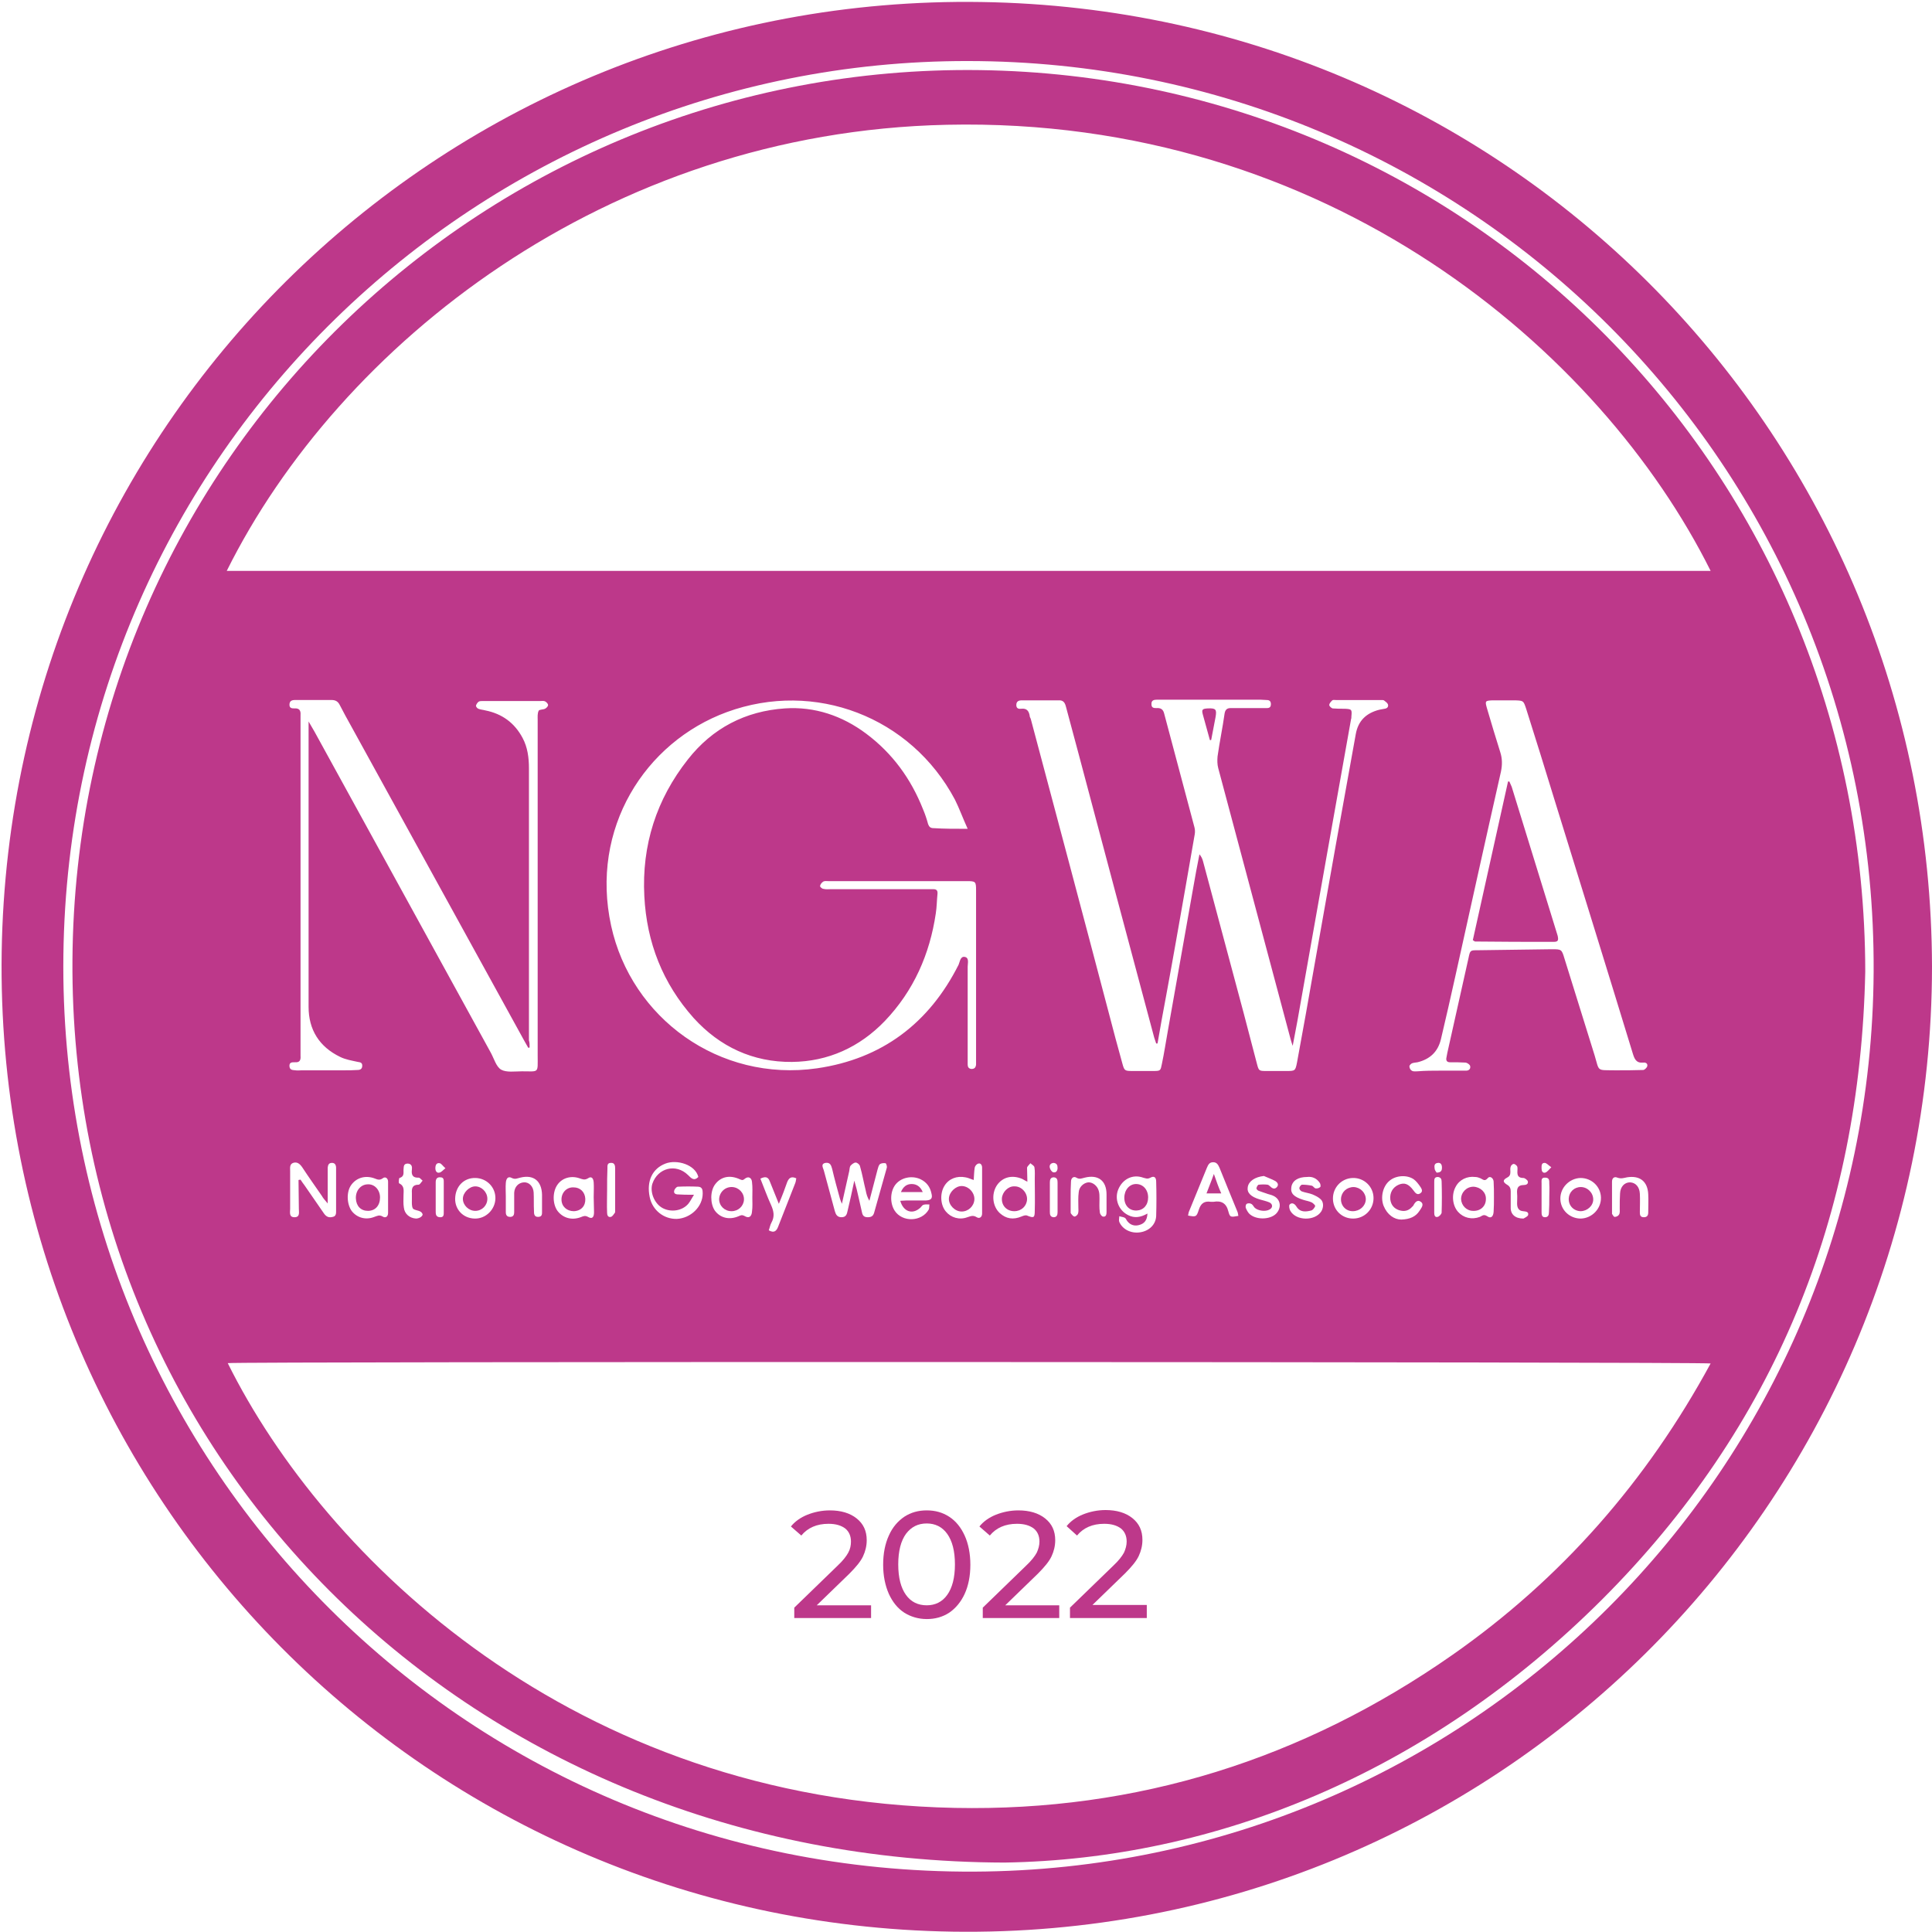
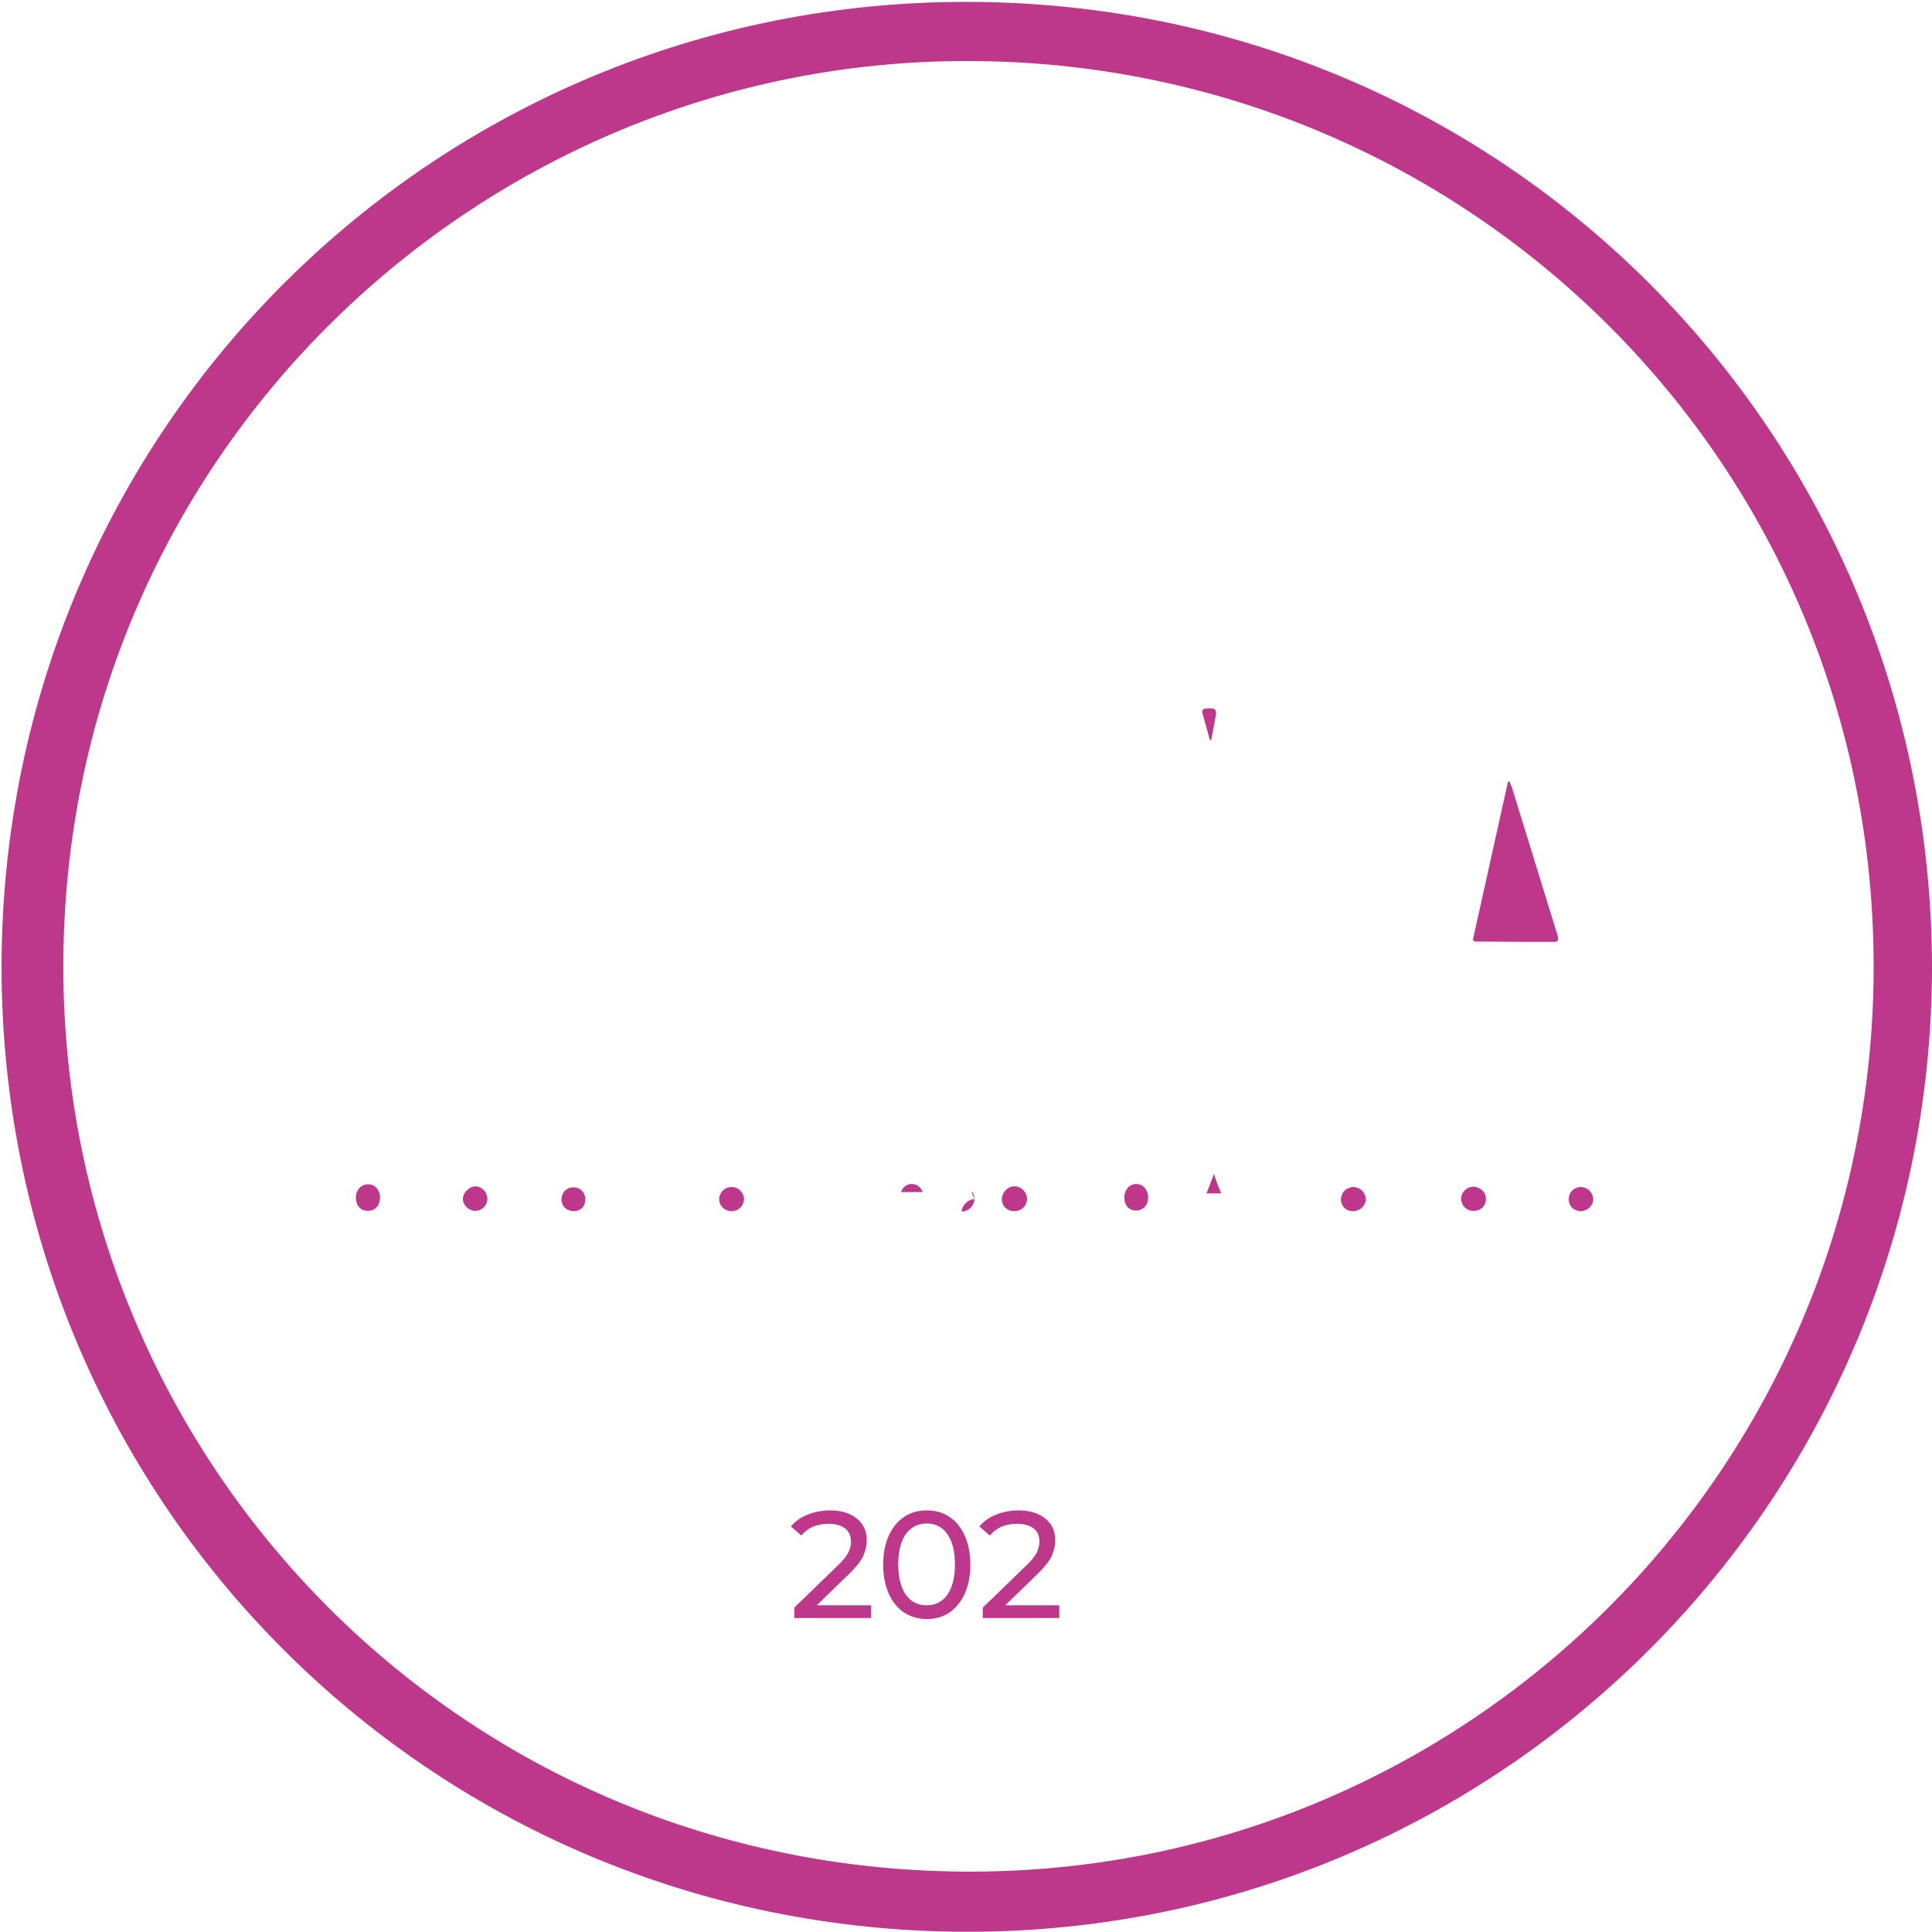
<svg xmlns="http://www.w3.org/2000/svg" version="1.1" id="Layer_1" x="0px" y="0px" viewBox="0 0 576 576" style="enable-background:new 0 0 576 576;" xml:space="preserve">
  <style type="text/css">
	.st0{fill:#BD388A;}
</style>
  <g>
    <path class="st0" d="M576,288.2c-0.1,160.3-130.7,290.1-291.9,287.7C124.3,573.5-1.9,443.2,0.5,283.8C3,124.2,133.4-1.9,292.6,0.6   C451,3,575.7,131.1,576,288.2z M288.5,18.2C143.4,18,20.8,134.5,18.9,284.7c-1.9,149,117.4,274,271.6,273.3   c147.7-0.7,267.3-120.1,268.1-268.3C559.4,138.3,437.5,18.2,288.5,18.2z" />
-     <path class="st0" d="M299.5,555.3c-159.1-0.4-278.9-120-277.9-269.1c1-150.1,123.7-267.3,270.5-265.3   c145.9,2,263.9,119.5,264,268.8c-1.5,72.8-27,135.7-78.5,187.2C425.6,528.8,362.1,554.3,299.5,555.3z M67.6,170.2   c147.5,0,294.9,0,442.4,0c-32.6-65.4-114-135.5-227.7-133C180.6,39.4,101.1,102.9,67.6,170.2z M67.9,406.4   C96.8,464.6,171.1,536.7,284.7,539c54.3,1.1,103.8-14.5,148.3-45.6c32.6-22.8,58-51.9,77-86.9C507.9,406,70.5,405.9,67.9,406.4z    M345.1,311.1c-0.1,0-0.3,0-0.4,0c-0.2-0.6-0.4-1.2-0.6-1.8c-7.6-28.3-15.1-56.6-22.6-84.8c-1.2-4.6-2.5-9.2-3.7-13.8   c-0.3-1.2-0.8-2-2.2-1.9c-3.7,0-7.4,0-11,0c-0.9,0-1.6,0.3-1.6,1.4c0,1.1,0.8,1.2,1.5,1.1c1.7-0.2,2.3,0.8,2.5,2.2   c0,0.3,0.2,0.5,0.3,0.8c7.8,29.3,15.6,58.5,23.3,87.8c1.3,5,2.6,9.9,4,14.9c0.6,2.2,0.7,2.3,3,2.3c2.1,0,4.2,0,6.3,0   c2.1,0,2.1-0.1,2.5-2.1c0.7-3.3,1.2-6.7,1.8-10c2.5-14.1,5-28.2,7.5-42.3c0.6-3.4,1.2-6.8,1.9-10.2c0.6,0.7,0.9,1.4,1.1,2.2   c4,15.1,8.1,30.1,12.1,45.2c1.3,5,2.6,9.9,3.9,14.9c0.6,2.3,0.6,2.3,3,2.3c1.9,0,3.9,0,5.8,0c2.6,0,2.7,0,3.2-2.6   c1.8-9.7,3.5-19.3,5.2-29c2.1-11.8,4.2-23.7,6.3-35.5c2-11.1,4-22.2,6-33.3c0.7-4,3.1-6.3,7-7.3c0.5-0.1,1.1-0.2,1.6-0.3   c0.8-0.1,1.2-0.6,1-1.3c-0.2-0.5-0.7-0.8-1.2-1.2c-0.2-0.1-0.5-0.1-0.8-0.1c-4.5,0-9,0-13.5,0c-0.4,0-0.9-0.1-1.1,0.1   c-0.4,0.4-0.9,0.9-0.9,1.4c0,0.3,0.6,0.9,1,1c1.2,0.1,2.4,0.1,3.6,0.1c2.1,0.1,2.2,0.2,2,2.3c0,0.3,0,0.6-0.1,0.8   c-2.4,13.5-4.8,26.9-7.2,40.4c-2.9,16.5-5.9,33.1-8.8,49.6c-0.4,2.3-0.9,4.6-1.4,7.4c-0.3-1-0.5-1.4-0.6-1.9   c-7.2-26.9-14.4-53.9-21.6-80.9c-0.3-1.1-0.3-2.4-0.2-3.5c0.6-4.3,1.5-8.5,2.1-12.8c0.2-1.1,0.7-1.6,1.8-1.6c2.4,0,4.8,0,7.2,0   c1.2,0,2.4,0,3.6,0c0.8,0,1.2-0.3,1.2-1.2c0-0.8-0.4-1.2-1.2-1.2c-0.6,0-1.3-0.1-1.9-0.1c-9.8,0-19.7,0-29.5,0c-0.5,0-0.9,0-1.4,0   c-0.9,0-1.7,0.2-1.6,1.4c0,1.1,0.8,1.1,1.5,1.1c1.3-0.1,2,0.4,2.3,1.7c3,11.3,6,22.5,9,33.8c0.2,0.7,0.2,1.5,0.1,2.1   c-0.9,5.2-1.8,10.3-2.7,15.5c-1.9,10.8-3.8,21.7-5.8,32.5C346.8,301.6,345.9,306.3,345.1,311.1z M288.5,247.1   c-1.5-3.3-2.5-6.1-3.8-8.7c-13.1-24.7-41.8-35.7-68-26.1c-24.5,9-40.8,34.8-34.5,63.7c6,27.5,32.2,46.7,61.4,42.5   c19.3-2.8,33.4-13.4,42.2-30.9c0.4-0.9,0.5-2.6,1.9-2.3c1.3,0.3,0.8,1.9,0.8,2.9c0,9,0,18,0,27c0,0.7,0,1.5,0,2.2s0.3,1.2,1.1,1.3   c0.9,0,1.3-0.4,1.4-1.3c0-0.5,0-0.9,0-1.4c0-16.8,0-33.6,0-50.5c0-2.7-0.1-2.8-2.8-2.8c-13.7,0-27.4,0-41.1,0   c-0.6,0-1.2-0.1-1.6,0.1c-0.5,0.3-0.9,0.8-1,1.3c-0.1,0.3,0.6,0.9,1,0.9c0.7,0.2,1.5,0.1,2.2,0.1c9.6,0,19.1,0,28.7,0   c0.6,0,1.3,0,1.9,0c0.9,0,1.3,0.4,1.2,1.4c-0.2,1.9-0.2,3.9-0.5,5.8c-1.8,12.2-6.6,23.1-15.2,32.1c-7.5,7.8-16.9,12.1-27.7,12.2   c-11.6,0.1-21.5-4.5-29.3-13.1c-9.2-10.3-14-22.5-14.7-36.3c-0.8-15.2,3.6-28.9,13-40.8c7.3-9.3,17.1-14.4,28.9-15.2   c8.9-0.6,17.1,2.2,24.2,7.5c7.9,5.9,13.4,13.5,17,22.6c0.6,1.4,1.1,2.9,1.5,4.4c0.3,0.8,0.7,1.2,1.6,1.2   C281.5,247.1,284.6,247.1,288.5,247.1z M157.9,312.3c-0.1,0-0.3,0.1-0.4,0.1c-0.4-0.8-0.9-1.5-1.3-2.3   c-17.2-31.2-34.3-62.4-51.5-93.6c-1.2-2.1-2.3-4.2-3.4-6.3c-0.5-1-1.2-1.5-2.4-1.5c-3.7,0-7.4,0-11,0c-0.9,0-1.6,0.3-1.6,1.4   c0,1.1,0.8,1.1,1.5,1.1c1.5-0.1,1.9,0.7,1.8,2c0,0.5,0,1.1,0,1.7c0,32.7,0,65.4,0,98.2c0,0.6,0,1.1,0,1.7c0.1,1.2-0.2,2-1.6,1.9   c-0.8,0-1.8-0.1-1.7,1.2c0.1,1.2,1,1.1,1.8,1.2c0.6,0.1,1.3,0,1.9,0c4.2,0,8.5,0,12.7,0c1.3,0,2.6,0,3.9-0.1c0.8,0,1.4-0.3,1.4-1.3   c0-0.9-0.6-1-1.3-1.1c-1.8-0.4-3.7-0.7-5.3-1.5c-6.2-3-9.4-8.1-9.4-14.9c0-27.6,0-55.1,0-82.7c0-0.6,0-1.2,0-2.4   c0.8,1.4,1.3,2.2,1.8,3.1c17.5,31.9,35,63.7,52.5,95.6c1,1.8,1.6,4.2,3.1,5.1c1.6,0.9,4.1,0.5,6.2,0.5c5.2,0,4.7,0.7,4.7-4.7   c0-33.4,0-66.7,0-100.1c0-0.9-0.1-1.9,0.3-2.7c0.2-0.4,1.3-0.3,1.9-0.6c0.4-0.2,0.9-0.7,0.9-1.1c0-0.4-0.5-0.9-0.9-1.1   c-0.4-0.2-0.9-0.1-1.4-0.1c-5.7,0-11.4,0-17.1,0c-0.5,0-1,0-1.3,0.2c-0.4,0.3-0.7,0.8-0.8,1.2c0,0.3,0.4,0.8,0.7,0.9   c0.7,0.3,1.4,0.3,2.1,0.5c5,1,8.7,3.7,11.1,8.2c1.5,2.8,1.9,5.9,1.9,9.1c0,27,0,54,0,81.1C157.9,310.8,157.9,311.5,157.9,312.3z    M429.4,319.2L429.4,319.2c2.6,0,5.1,0,7.7,0c0.9,0,1.4-0.6,1.2-1.4c-0.1-0.4-0.8-0.9-1.3-1c-1.6-0.1-3.1-0.1-4.7-0.1   c-0.8,0-1.2-0.4-1.1-1.2c0.1-0.5,0.2-1.1,0.3-1.6c2.1-9.4,4.2-18.8,6.3-28.2c0.5-2.4,0.5-2.4,2.8-2.4c7.3-0.1,14.7-0.2,22-0.3   c2.9,0,3,0,3.8,2.7c3,9.6,6,19.3,9,28.9c1.5,5,0.5,4.4,6.2,4.5c2.8,0,5.5,0,8.3-0.1c0.4,0,1.1-0.7,1.2-1.1c0.2-0.8-0.4-1.2-1.2-1.1   c-2.1,0.2-2.6-1.1-3.1-2.7c-7.7-25.2-15.5-50.3-23.3-75.5c-2.8-9.1-5.6-18.2-8.5-27.3c-0.8-2.4-0.8-2.4-3.2-2.5c-2.3,0-4.6,0-6.9,0   c-2.1,0.1-2.2,0.2-1.6,2.3c1.3,4.4,2.6,8.8,4,13.2c0.6,1.9,0.6,3.7,0.2,5.7c-4.6,20.3-9.1,40.7-13.6,61c-1.4,6.3-2.8,12.5-4.3,18.8   c-0.9,3.8-3.3,6-7,6.9c-0.5,0.1-1.1,0.1-1.6,0.3c-0.3,0.1-0.8,0.6-0.8,0.9c0,0.5,0.3,1.1,0.7,1.3c0.4,0.3,1.1,0.2,1.6,0.2   C425,319.2,427.2,319.2,429.4,319.2z M251,358.9c-0.3-0.8-0.5-1.2-0.6-1.6c-0.8-2.9-1.6-5.8-2.3-8.8c-0.3-1.1-0.6-2-2-1.8   c-1.5,0.3-0.7,1.5-0.5,2.2c1.1,4.1,2.2,8.1,3.3,12.2c0.3,1,0.7,1.8,2,1.8c1.4,0,1.6-1,1.8-1.9c0.7-2.9,1.3-5.7,2-9   c0.3,1.1,0.5,1.8,0.7,2.5c0.5,2.3,1.1,4.6,1.6,7c0.2,1,0.7,1.4,1.7,1.4s1.6-0.3,1.9-1.3c1.3-4.5,2.5-9,3.8-13.5   c0.1-0.4-0.2-1.3-0.4-1.3c-0.6-0.1-1.3,0-1.7,0.3c-0.4,0.4-0.5,1.1-0.7,1.7c-0.8,3.1-1.6,6.1-2.4,9.2c-0.6-1-0.9-2-1.1-3.1   c-0.6-2.4-1-4.8-1.7-7.2c-0.1-0.5-0.8-1.1-1.3-1.1s-1.1,0.5-1.5,0.9c-0.3,0.4-0.3,1-0.4,1.6C252.5,352.3,251.8,355.4,251,358.9z    M89,351.8c0.2,0,0.4-0.1,0.6-0.1c0.4,0.6,0.8,1.2,1.2,1.7c1.9,2.8,3.9,5.6,5.8,8.4c0.7,1,1.5,1.3,2.6,1c1.1-0.2,1-1.2,1-2   c0-4,0-8.1,0-12.1c0-0.2,0-0.4,0-0.5c0-0.8-0.3-1.5-1.2-1.5c-1,0-1.2,0.6-1.3,1.4c0,0.7,0,1.5,0,2.2c0,2.6,0,5.2,0,8.5   c-0.9-1.1-1.4-1.6-1.7-2.2c-2-2.9-4-5.7-5.9-8.6c-0.7-1-1.5-1.7-2.7-1.3c-1.1,0.4-0.9,1.5-0.9,2.4c0,3.8,0,7.5,0,11.3   c0,1-0.4,2.5,1.3,2.5c1.7,0,1.3-1.5,1.3-2.5C89.1,357.5,89,354.7,89,351.8z M342.1,361.8c-0.1,2.1-1,3-2.4,3.4   c-1.3,0.4-2.6,0.1-3.5-1c-0.3-0.3-0.5-0.9-0.8-1.1c-0.5-0.3-1.1-0.3-1.7-0.5c0,0.6-0.2,1.2,0,1.7c1,2.3,3.6,3.5,6.2,3.1   c2.7-0.4,4.7-2.3,4.8-4.9c0.1-3.4,0.1-6.8,0-10.2c0-1.3-0.6-1.8-1.7-1.2c-0.9,0.5-1.4,0.2-2.2,0c-3.1-1.1-6.1,0.4-7.4,3.5   c-1.2,2.9,0.1,6.3,3,7.7C338.2,363.2,340,363,342.1,361.8z M306.3,352.3c-0.7-0.3-1.1-0.6-1.5-0.8c-3-1.3-5.9-0.6-7.6,1.9   c-1.7,2.6-1.3,6.3,0.9,8.3c1.9,1.7,4,2,6.4,1c0.5-0.2,1.2-0.5,1.7-0.3c2,0.8,2.3,0.7,2.3-1.4c0.1-3.1,0-6.2,0-9.4   c0-1.2,0.1-2.4-0.1-3.6c-0.1-0.5-0.8-0.8-1.2-1.2c-0.3,0.4-0.9,0.9-1,1.3C306.2,349.5,306.3,350.8,306.3,352.3z M206.9,356.2   c-0.8,1.3-1.2,2.1-1.7,2.7c-1.8,2.1-5.1,2.6-7.6,1.3c-2.5-1.3-3.9-4.8-3.1-7.3c1.6-4.7,7-6.1,10.6-2.6c1,1,1.8,1.9,3.1,0.6   c-0.9-3.7-6.4-5.3-9.8-4c-3.9,1.5-5.7,5.2-4.7,10c0.8,3.9,4.2,6.6,8.1,6.5c4.1-0.2,7.7-3.6,7.7-7.6c0-1-0.1-1.9-1.3-2   c-2-0.1-4-0.1-6.1,0c-0.4,0-1,0.7-1.1,1.2c-0.2,0.8,0.4,1.1,1.2,1.1C203.5,356.2,204.8,356.2,206.9,356.2z M290.3,351.8   c-1-0.3-1.7-0.7-2.5-0.8c-2.5-0.5-4.9,0.4-6.2,2.5c-1.4,2.2-1.3,5.7,0.4,7.7c1.5,1.8,4,2.6,6.4,1.7c1-0.3,1.7-0.7,2.8,0   c0.8,0.5,1.6,0,1.6-1.1c0-4.6,0-9.2,0-13.7c0-0.7-0.4-1.4-1.1-1.2c-0.5,0.1-1,0.7-1.1,1.2C290.4,349.3,290.4,350.5,290.3,351.8z    M369.2,362.5c-0.1-0.4-0.1-0.9-0.3-1.3c-1.8-4.3-3.5-8.6-5.3-13c-0.4-0.9-0.8-1.7-1.9-1.7c-1.2,0-1.5,0.8-1.9,1.7   c-1.8,4.4-3.6,8.8-5.4,13.2c-0.1,0.3-0.1,0.7-0.2,1c2.3,0.4,2.5,0.5,3.2-1.7c0.6-1.9,1.6-2.7,3.6-2.4c0.3,0,0.6,0,0.8,0   c2.3-0.4,3.8,0.4,4.4,2.8C366.7,363,366.9,362.9,369.2,362.5z M445.4,356.9C445.4,356.9,445.3,356.9,445.4,356.9   c0-1.6,0-3.1-0.1-4.7c-0.1-1-1.1-1.7-1.7-1c-0.9,1.1-1.4,0.5-2.2,0.1c-0.5-0.2-1-0.4-1.6-0.4c-2.4-0.3-4.7,0.8-5.8,2.9   c-1.3,2.3-1,5.6,0.7,7.5c1.6,1.8,4.1,2.4,6.5,1.5c0.7-0.3,1.1-0.9,2.2-0.2c1.1,0.8,1.8,0.1,1.9-1.3S445.4,358.4,445.4,356.9z    M224.3,357.1L224.3,357.1c0-1.6,0.1-3.1-0.1-4.7c-0.1-1.3-1.1-1.8-2.1-1c-0.6,0.5-0.8,0.5-1.5,0.2c-3-1.4-5.7-0.8-7.4,1.5   c-1.5,2-1.5,5.7-0.1,7.8c1.6,2.2,4.3,2.9,7.1,1.7c0.7-0.3,1-0.5,1.9,0c1.2,0.7,2,0.1,2.1-1.4C224.4,359.8,224.3,358.4,224.3,357.1z    M268.4,358c0.6,0,1.3-0.1,1.9-0.1c1.9,0,3.8,0,5.8,0c1.5-0.1,2-0.6,1.6-2.1c-0.4-1.9-1.4-3.3-3.2-4.2c-2.5-1.2-5.6-0.6-7.3,1.3   c-1.8,2-2,5.6-0.5,8c2.3,3.6,8.1,3.4,10.2-0.3c0.2-0.4,0.1-1,0.2-1.5c-0.6,0-1.2-0.1-1.8,0.1c-0.5,0.2-0.7,0.8-1.2,1.1   C271.9,362.1,269.3,361.2,268.4,358z M177,356.9L177,356.9c0-1.5,0.1-2.9,0-4.4c-0.1-1.3-0.7-1.9-1.7-1.2c-1,0.6-1.6,0.3-2.5,0   c-2.6-0.9-5.2-0.1-6.6,1.9c-1.5,2.1-1.5,5.7,0,7.8c1.6,2.1,4.2,2.9,6.9,1.9c0.8-0.3,1.3-0.6,2.2-0.1c1.2,0.7,1.8,0.2,1.8-1.4   C177.1,359.8,177,358.4,177,356.9z M115.7,357L115.7,357c0-1.6,0-3.1,0-4.7c0-1.1-0.9-1.6-1.6-1c-1.1,0.8-1.8,0.2-2.8-0.1   c-2.6-0.8-5.1,0-6.6,2.1s-1.3,5.8,0.2,7.8c1.6,2,4.2,2.7,6.7,1.7c0.9-0.3,1.5-0.7,2.5-0.1c0.8,0.5,1.6,0.1,1.6-1.1   C115.7,360.1,115.7,358.5,115.7,357z M471.2,351.2c-3.3,0.1-6.1,2.9-6,6.3c0.1,3.3,2.8,5.8,6.1,5.8c3.4-0.1,6.1-3,6-6.3   S474.5,351.2,471.2,351.2z M409.5,357.2c0-3.4-2.8-6.1-6.2-6c-3.4,0.1-6,2.9-5.9,6.3c0.1,3.3,2.7,5.8,6,5.8   C406.8,363.3,409.5,360.6,409.5,357.2z M147.7,357.2c0-3.3-2.6-5.9-5.9-6c-3.5-0.1-6,2.5-6.1,6.1c-0.1,3.1,2.2,5.9,5.8,6   C144.9,363.4,147.7,360.5,147.7,357.2z M417.8,363.6c2.6-0.1,4.3-0.9,5.4-2.6c0.5-0.8,1.5-1.9,0.4-2.7c-1.1-0.8-1.8,0.3-2.3,1.2   c0,0.1-0.1,0.2-0.2,0.2c-1.1,1.3-2.4,1.6-4,1.1c-1.5-0.5-2.4-1.6-2.6-3.2c-0.2-2,0.7-3.6,2.5-4.4c1.7-0.7,2.9-0.3,4.4,1.7   c0.5,0.7,1.1,1.5,2,0.9c1-0.6,0.4-1.5-0.1-2.2s-1.1-1.5-1.8-2c-2-1.4-5.3-1.2-7.2,0.4c-2,1.6-2.8,4.9-1.8,7.5   C413.6,362.2,415.7,363.6,417.8,363.6z M389.7,350.9c-2.7,0-4.4,1.1-4.7,3c-0.3,1.9,0.7,2.9,3.5,3.8c0.9,0.3,1.8,0.4,2.6,0.8   c0.4,0.2,1.1,0.9,1,1.1c-0.2,0.5-0.7,1.2-1.2,1.3c-1.6,0.4-3.3,0.6-4.4-1.2c-0.5-0.8-1.3-1.3-2-0.6c-0.3,0.3-0.1,1.4,0.2,1.9   c1.7,3,7.3,3.1,9.2,0.2c0.7-1.1,0.8-2.7-0.1-3.6c-0.7-0.7-1.6-1.1-2.5-1.5c-1-0.4-2.1-0.5-3.2-0.9c-0.3-0.1-0.8-0.7-0.7-1   c0-0.4,0.5-1,0.8-1c1,0,1.9,0.1,2.9,0.3c0.4,0.1,0.7,0.7,1.1,0.8c0.5,0.1,1.1-0.1,1.4-0.4c0.2-0.1,0.1-0.9-0.1-1.2   C392.6,351.3,391.2,350.7,389.7,350.9z M376.8,350.6c-2.6,0.3-4.5,1.5-4.8,3.3c-0.3,1.7,0.9,2.9,3.6,3.7c1,0.3,2,0.5,2.9,0.9   c1,0.5,1,1.6,0,2.1c-1.2,0.7-3.4,0.4-4.4-0.5c-0.4-0.4-0.6-1-1.1-1.2c-0.3-0.2-1-0.2-1.3,0s-0.4,0.8-0.3,1.2   c0.3,0.7,0.6,1.3,1.1,1.8c1.9,1.8,6,1.8,7.9,0c1.7-1.7,1.5-4.2-0.6-5.3c-0.7-0.4-1.6-0.5-2.3-0.8c-0.8-0.3-1.6-0.5-2.3-0.8   c-0.3-0.1-0.7-0.6-0.6-0.8c0.1-0.4,0.4-1,0.7-1c0.9-0.1,1.8-0.1,2.6,0c0.3,0,0.6,0.4,0.9,0.6c0.6,0.6,1.3,0.8,1.9,0.1   c0.7-0.8,0-1.5-0.5-1.8C379.1,351.5,377.9,351.1,376.8,350.6z M232.2,358.9c-1.1-2.7-1.9-4.7-2.7-6.7c-0.5-1.4-1.4-1.5-2.8-0.8   c1.1,2.7,2,5.3,3.2,7.9c0.8,1.8,1.1,3.4,0.1,5.2c-0.4,0.7-0.5,1.5-0.8,2.3c1.6,0.9,2.3,0.2,2.8-1.1c1.7-4.3,3.4-8.7,5.1-13   c0.2-0.5,0.2-1,0.3-1.4c-1.5-0.7-2.2-0.1-2.7,1.1C234,354.4,233.3,356.3,232.2,358.9z M480.6,356.7L480.6,356.7c0,1.6,0,3.1,0,4.7   c0,0.2,0,0.4,0,0.5c0.2,0.3,0.5,0.9,0.8,0.9c0.5,0,1.1-0.3,1.3-0.7c0.3-0.5,0.2-1.2,0.2-1.9c0-1.5,0-2.9,0.1-4.4   c0.1-2,1.3-3.3,3-3.3c1.7,0.1,2.8,1.4,2.9,3.4c0.1,1.8,0,3.7,0,5.5c0,0.8,0.1,1.5,1.2,1.5c1,0,1.3-0.6,1.3-1.4c0-1.8,0.1-3.7,0-5.5   c-0.2-3.8-2.5-5.6-6.3-5c-1,0.2-1.8,0.5-2.9,0.1c-0.9-0.4-1.6,0.1-1.6,1.2C480.6,353.7,480.6,355.2,480.6,356.7z M150.8,356.7   L150.8,356.7c0,1.6,0,3.1,0,4.7c0,0.8,0.3,1.4,1.3,1.4s1.2-0.7,1.2-1.4c0-1.2,0-2.4,0-3.6c0-0.7,0-1.5,0-2.2c0.1-1.8,1.3-3,2.9-3.1   c1.5-0.1,2.8,1.2,2.9,3c0.1,1.8,0,3.7,0.1,5.5c0,0.8,0,1.8,1.2,1.8c1.3,0,1.2-0.9,1.2-1.7c0-1.6,0-3.3,0-4.9   c-0.1-4.1-2.5-6.1-6.5-5.1c-0.9,0.2-1.5,0.6-2.5,0.1c-1.1-0.6-1.7,0.1-1.8,1.5C150.7,354,150.8,355.4,150.8,356.7z M319.2,356.9   L319.2,356.9c0,1.5,0,2.9,0,4.4c0,0.2,0,0.4,0.1,0.5c0.3,0.4,0.7,0.9,1.1,0.9c0.3,0,0.9-0.5,1-0.9c0.2-0.6,0.1-1.3,0.1-1.9   c0-1.5-0.1-2.9,0.1-4.4c0.1-1.6,1.4-2.8,2.8-3c1.3-0.1,2.8,1,3.2,2.6c0.2,0.7,0.2,1.5,0.2,2.2c0,1.4-0.1,2.8,0.1,4.1   c0,0.5,0.5,1.2,0.9,1.3c1,0.2,1.1-0.7,1.1-1.4c0-1.7,0-3.5,0-5.2c0-4.1-2.5-6-6.5-5c-0.9,0.2-1.5,0.6-2.5,0   c-0.8-0.5-1.6,0.1-1.6,1.2C319.2,353.8,319.2,355.4,319.2,356.9z M124.1,363.3c0.2,0,0.7-0.1,1.1-0.3c0.4-0.2,0.8-0.6,0.8-0.9   s-0.4-0.8-0.7-0.9c-0.7-0.4-1.8-0.4-2.2-0.9c-0.4-0.7-0.3-1.8-0.3-2.7c0-0.6,0-1.3,0-1.9c-0.1-1.5,0.2-2.5,2-2.5   c0.4,0,0.8-0.8,1.2-1.2c-0.4-0.3-0.8-0.9-1.2-0.9c-1.8,0.1-2.2-0.9-2-2.4c0.1-0.8,0-1.7-1.2-1.8c-1.4,0-1.2,1-1.3,1.9   c0,1,0.2,2-1.2,2.4c-0.2,0.1-0.3,1.5-0.1,1.6c1.7,0.8,1.3,2.2,1.3,3.6c0,1.2-0.1,2.4,0.1,3.6C120.6,361.9,122.1,363.2,124.1,363.3z    M454.2,363.3c0.3-0.2,1.3-0.6,1.4-1.1c0.2-1-0.8-1-1.5-1.1c-1.4-0.1-1.8-1.1-1.8-2.3c0-1,0.1-2,0-3c-0.1-1.5,0.2-2.5,2-2.5   c0.7,0,1.4-0.3,1.2-1.1c-0.1-0.4-0.9-1-1.3-1c-1.5,0-1.9-0.7-1.8-2.1c0-0.5,0.1-1-0.1-1.4c-0.2-0.3-0.7-0.7-1-0.7s-0.8,0.4-0.9,0.8   c-0.2,0.5-0.1,1.1-0.1,1.6c0,0.8-0.2,1.3-1,1.7c-1.3,0.7-1.3,1.3,0,2.1c0.9,0.5,1.1,1.2,1.1,2c0,1.6,0,3.1,0,4.7   C450.3,362,451.7,363.3,454.2,363.3z M181,354.7L181,354.7c0,2.3-0.1,4.6,0,6.9c0,0.7,0.3,1.4,1.1,1.2c0.5-0.1,0.8-0.7,1.2-1.2   c0.1-0.1,0.1-0.4,0.1-0.5c0-4.2,0-8.5,0-12.7c0-0.8-0.1-1.8-1.3-1.7c-1.1,0-1,0.9-1,1.6C181,350.5,181,352.6,181,354.7z M461.9,357   L461.9,357c0-1.4,0.1-2.8,0-4.1c0-0.8,0.1-1.8-1.2-1.8c-1.3-0.1-1.1,0.9-1.1,1.7c0,2.8,0,5.7,0,8.5c0,0.7,0,1.6,1,1.6   s1.2-0.7,1.2-1.5C461.9,359.9,461.9,358.4,461.9,357z M427.6,356.9L427.6,356.9c0,1.6,0,3.1,0,4.7c0,0.7,0.2,1.4,1,1.2   c0.5-0.1,1.1-0.8,1.2-1.2c0.1-3.1,0.1-6.2,0-9.4c0-0.7-0.3-1.2-1.1-1.3c-1.1,0-1.1,0.7-1.1,1.5C427.6,354,427.6,355.4,427.6,356.9z    M315.3,357L315.3,357c0-1.5,0-2.9,0-4.4c0-0.8-0.1-1.5-1.1-1.6c-1,0-1.2,0.7-1.2,1.5c0,2.9,0,5.9,0,8.8c0,0.8,0.1,1.5,1.1,1.6   c1,0,1.2-0.7,1.2-1.5C315.3,359.9,315.3,358.4,315.3,357z M132.3,357c0-1.5,0-2.9,0-4.4c0-0.7,0.1-1.6-1-1.6   c-1.1-0.1-1.4,0.6-1.4,1.5c0,1.6,0,3.1,0,4.7c0,1.3,0,2.6,0,3.9c0,0.8,0,1.7,1.2,1.8c1.3,0.1,1.2-0.8,1.2-1.7   C132.3,359.8,132.3,358.4,132.3,357z M462.5,348c-0.9-0.6-1.4-1.3-2-1.3c-1,0-0.9,0.9-0.9,1.7c0,0.7,0.3,1.4,1.1,1.2   C461.3,349.4,461.7,348.8,462.5,348z M428.3,349.6c1.4,0,1.6-0.7,1.6-1.5s-0.3-1.5-1.2-1.4c-1.1,0.1-1.1,0.9-1,1.6   C427.7,348.8,428.1,349.3,428.3,349.6z M314.1,346.7c-1,0.1-1.3,0.8-1.1,1.5c0.1,0.5,0.6,1.2,1,1.3c0.9,0.2,1.3-0.5,1.3-1.3   C315.3,347.4,315.1,346.8,314.1,346.7z M132.8,348.3c-0.8-0.7-1.2-1.4-1.7-1.5c-1-0.2-1.3,0.6-1.3,1.5c0,0.8,0.4,1.5,1.2,1.3   C131.6,349.5,132,348.9,132.8,348.3z" />
    <path class="st0" d="M360.7,220.6c-0.7-2.5-1.4-5.1-2.1-7.6c-0.4-1.5-0.1-1.7,1.5-1.8c2.4-0.1,2.7,0.3,2.3,2.6   c-0.4,2.3-0.9,4.5-1.3,6.8C360.9,220.7,360.8,220.7,360.7,220.6z" />
    <path class="st0" d="M439.1,280.3c3.5-15.7,7-31.5,10.5-47.3c0.1,0,0.3,0,0.4,0c0.2,0.5,0.5,1.1,0.7,1.6   c4.4,14.4,8.9,28.7,13.3,43.1c0.1,0.4,0.3,0.9,0.4,1.3c0.3,1.4,0.1,1.8-1.2,1.8c-7.8,0-15.6,0-23.4-0.1   C439.6,280.7,439.5,280.5,439.1,280.3z" />
    <path class="st0" d="M342.3,357c0,2.3-1.4,3.8-3.4,3.9c-2.2,0.1-3.7-1.5-3.7-3.8s1.5-4.1,3.5-4.1C340.8,353,342.3,354.7,342.3,357z   " />
    <path class="st0" d="M306.2,357.6c-0.1,2-1.7,3.5-3.8,3.5c-2.2,0-3.8-1.6-3.7-3.8c0.1-1.9,1.9-3.7,3.7-3.6   C304.5,353.6,306.3,355.6,306.2,357.6z" />
-     <path class="st0" d="M290.5,357.6c-0.1,2-1.8,3.6-3.8,3.6s-3.9-1.9-3.8-3.9c0.1-1.9,2-3.7,3.8-3.7   C288.8,353.6,290.6,355.6,290.5,357.6z" />
+     <path class="st0" d="M290.5,357.6c-0.1,2-1.8,3.6-3.8,3.6c0.1-1.9,2-3.7,3.8-3.7   C288.8,353.6,290.6,355.6,290.5,357.6z" />
    <path class="st0" d="M364.1,355.8c-1.6,0-2.8,0-4.4,0c0.7-1.9,1.4-3.5,2.2-5.8C362.7,352.3,363.3,354,364.1,355.8z" />
    <path class="st0" d="M443,357.5c0,2.1-1.6,3.6-3.8,3.5c-2,0-3.5-1.6-3.6-3.5c0-2,1.6-3.7,3.7-3.7   C441.4,353.9,443.1,355.5,443,357.5z" />
    <path class="st0" d="M218.3,353.9c2,0.1,3.6,1.8,3.5,3.8c-0.1,1.9-1.7,3.4-3.7,3.4c-2.1,0-3.7-1.6-3.7-3.6   C214.5,355.4,216.2,353.8,218.3,353.9z" />
    <path class="st0" d="M275.1,355.4c-2.3,0-4.3,0-6.5,0c0.7-1.7,1.8-2.4,3.2-2.4C273.2,353,274.4,353.7,275.1,355.4z" />
    <path class="st0" d="M171.1,361.1c-2.1,0-3.7-1.4-3.7-3.5s1.6-3.7,3.6-3.6c2,0,3.4,1.4,3.5,3.4C174.6,359.5,173.3,361,171.1,361.1z   " />
    <path class="st0" d="M113.3,357c0,2.4-1.4,4-3.6,4c-2.1,0-3.5-1.4-3.6-3.7c-0.1-2.3,1.4-4.1,3.4-4.2   C111.6,352.9,113.3,354.7,113.3,357z" />
    <path class="st0" d="M471.2,361.1c-2.1-0.1-3.6-1.7-3.5-3.8c0.1-1.9,1.6-3.4,3.6-3.4s3.7,1.7,3.7,3.7   C475,359.5,473.2,361.1,471.2,361.1z" />
    <path class="st0" d="M403.3,361.1c-2.1,0-3.6-1.7-3.5-3.7s1.7-3.5,3.8-3.5c2,0.1,3.6,1.7,3.6,3.7   C407.1,359.6,405.4,361.1,403.3,361.1z" />
    <path class="st0" d="M141.7,361c-2,0-3.7-1.7-3.7-3.6c0-1.8,1.9-3.7,3.7-3.7c1.9,0,3.6,1.7,3.6,3.7S143.7,361,141.7,361z" />
  </g>
  <g>
    <path class="st0" d="M259.7,478.4v4h-22.9v-3.1l12.9-12.5c1.6-1.5,2.6-2.8,3.2-3.9s0.8-2.2,0.8-3.3c0-1.7-0.6-3-1.7-3.9   c-1.2-0.9-2.8-1.4-5-1.4c-3.5,0-6.2,1.2-8.1,3.5l-3.1-2.7c1.2-1.5,2.9-2.7,4.9-3.5c2-0.8,4.3-1.3,6.7-1.3c3.3,0,6,0.8,8,2.4   c2,1.6,3,3.7,3,6.5c0,1.7-0.4,3.3-1.1,4.8c-0.7,1.5-2.1,3.2-4.1,5.2l-9.7,9.4H259.7z" />
    <path class="st0" d="M269.6,480.8c-2-1.3-3.5-3.2-4.6-5.6c-1.1-2.5-1.7-5.4-1.7-8.7c0-3.4,0.6-6.3,1.7-8.7c1.1-2.5,2.7-4.3,4.6-5.6   c2-1.3,4.2-1.9,6.7-1.9c2.5,0,4.7,0.6,6.7,1.9c2,1.3,3.5,3.2,4.6,5.6s1.7,5.4,1.7,8.7c0,3.4-0.6,6.3-1.7,8.7s-2.7,4.3-4.6,5.6   c-2,1.3-4.2,1.9-6.7,1.9C273.8,482.7,271.5,482,269.6,480.8z M282.4,475.5c1.5-2.1,2.3-5.1,2.3-9.1c0-4-0.8-7-2.3-9.1   c-1.5-2.1-3.6-3.1-6.1-3.1c-2.6,0-4.6,1-6.2,3.1c-1.5,2.1-2.3,5.1-2.3,9.1c0,4,0.8,7,2.3,9.1c1.5,2.1,3.6,3.1,6.2,3.1   C278.8,478.6,280.9,477.6,282.4,475.5z" />
    <path class="st0" d="M315.8,478.4v4H293v-3.1l12.9-12.5c1.6-1.5,2.6-2.8,3.2-3.9c0.5-1.1,0.8-2.2,0.8-3.3c0-1.7-0.6-3-1.7-3.9   c-1.2-0.9-2.8-1.4-5-1.4c-3.5,0-6.2,1.2-8.1,3.5l-3.1-2.7c1.2-1.5,2.9-2.7,4.9-3.5c2-0.8,4.3-1.3,6.7-1.3c3.3,0,6,0.8,8,2.4   c2,1.6,3,3.7,3,6.5c0,1.7-0.4,3.3-1.1,4.8c-0.7,1.5-2.1,3.2-4.1,5.2l-9.7,9.4H315.8z" />
-     <path class="st0" d="M341.9,478.4v4H319v-3.1l12.9-12.5c1.6-1.5,2.6-2.8,3.2-3.9c0.5-1.1,0.8-2.2,0.8-3.3c0-1.7-0.6-3-1.7-3.9   c-1.2-0.9-2.8-1.4-5-1.4c-3.5,0-6.2,1.2-8.1,3.5L318,455c1.2-1.5,2.9-2.7,4.9-3.5c2-0.8,4.3-1.3,6.7-1.3c3.3,0,6,0.8,8,2.4   c2,1.6,3,3.7,3,6.5c0,1.7-0.4,3.3-1.1,4.8c-0.7,1.5-2.1,3.2-4.1,5.2l-9.7,9.4H341.9z" />
  </g>
</svg>